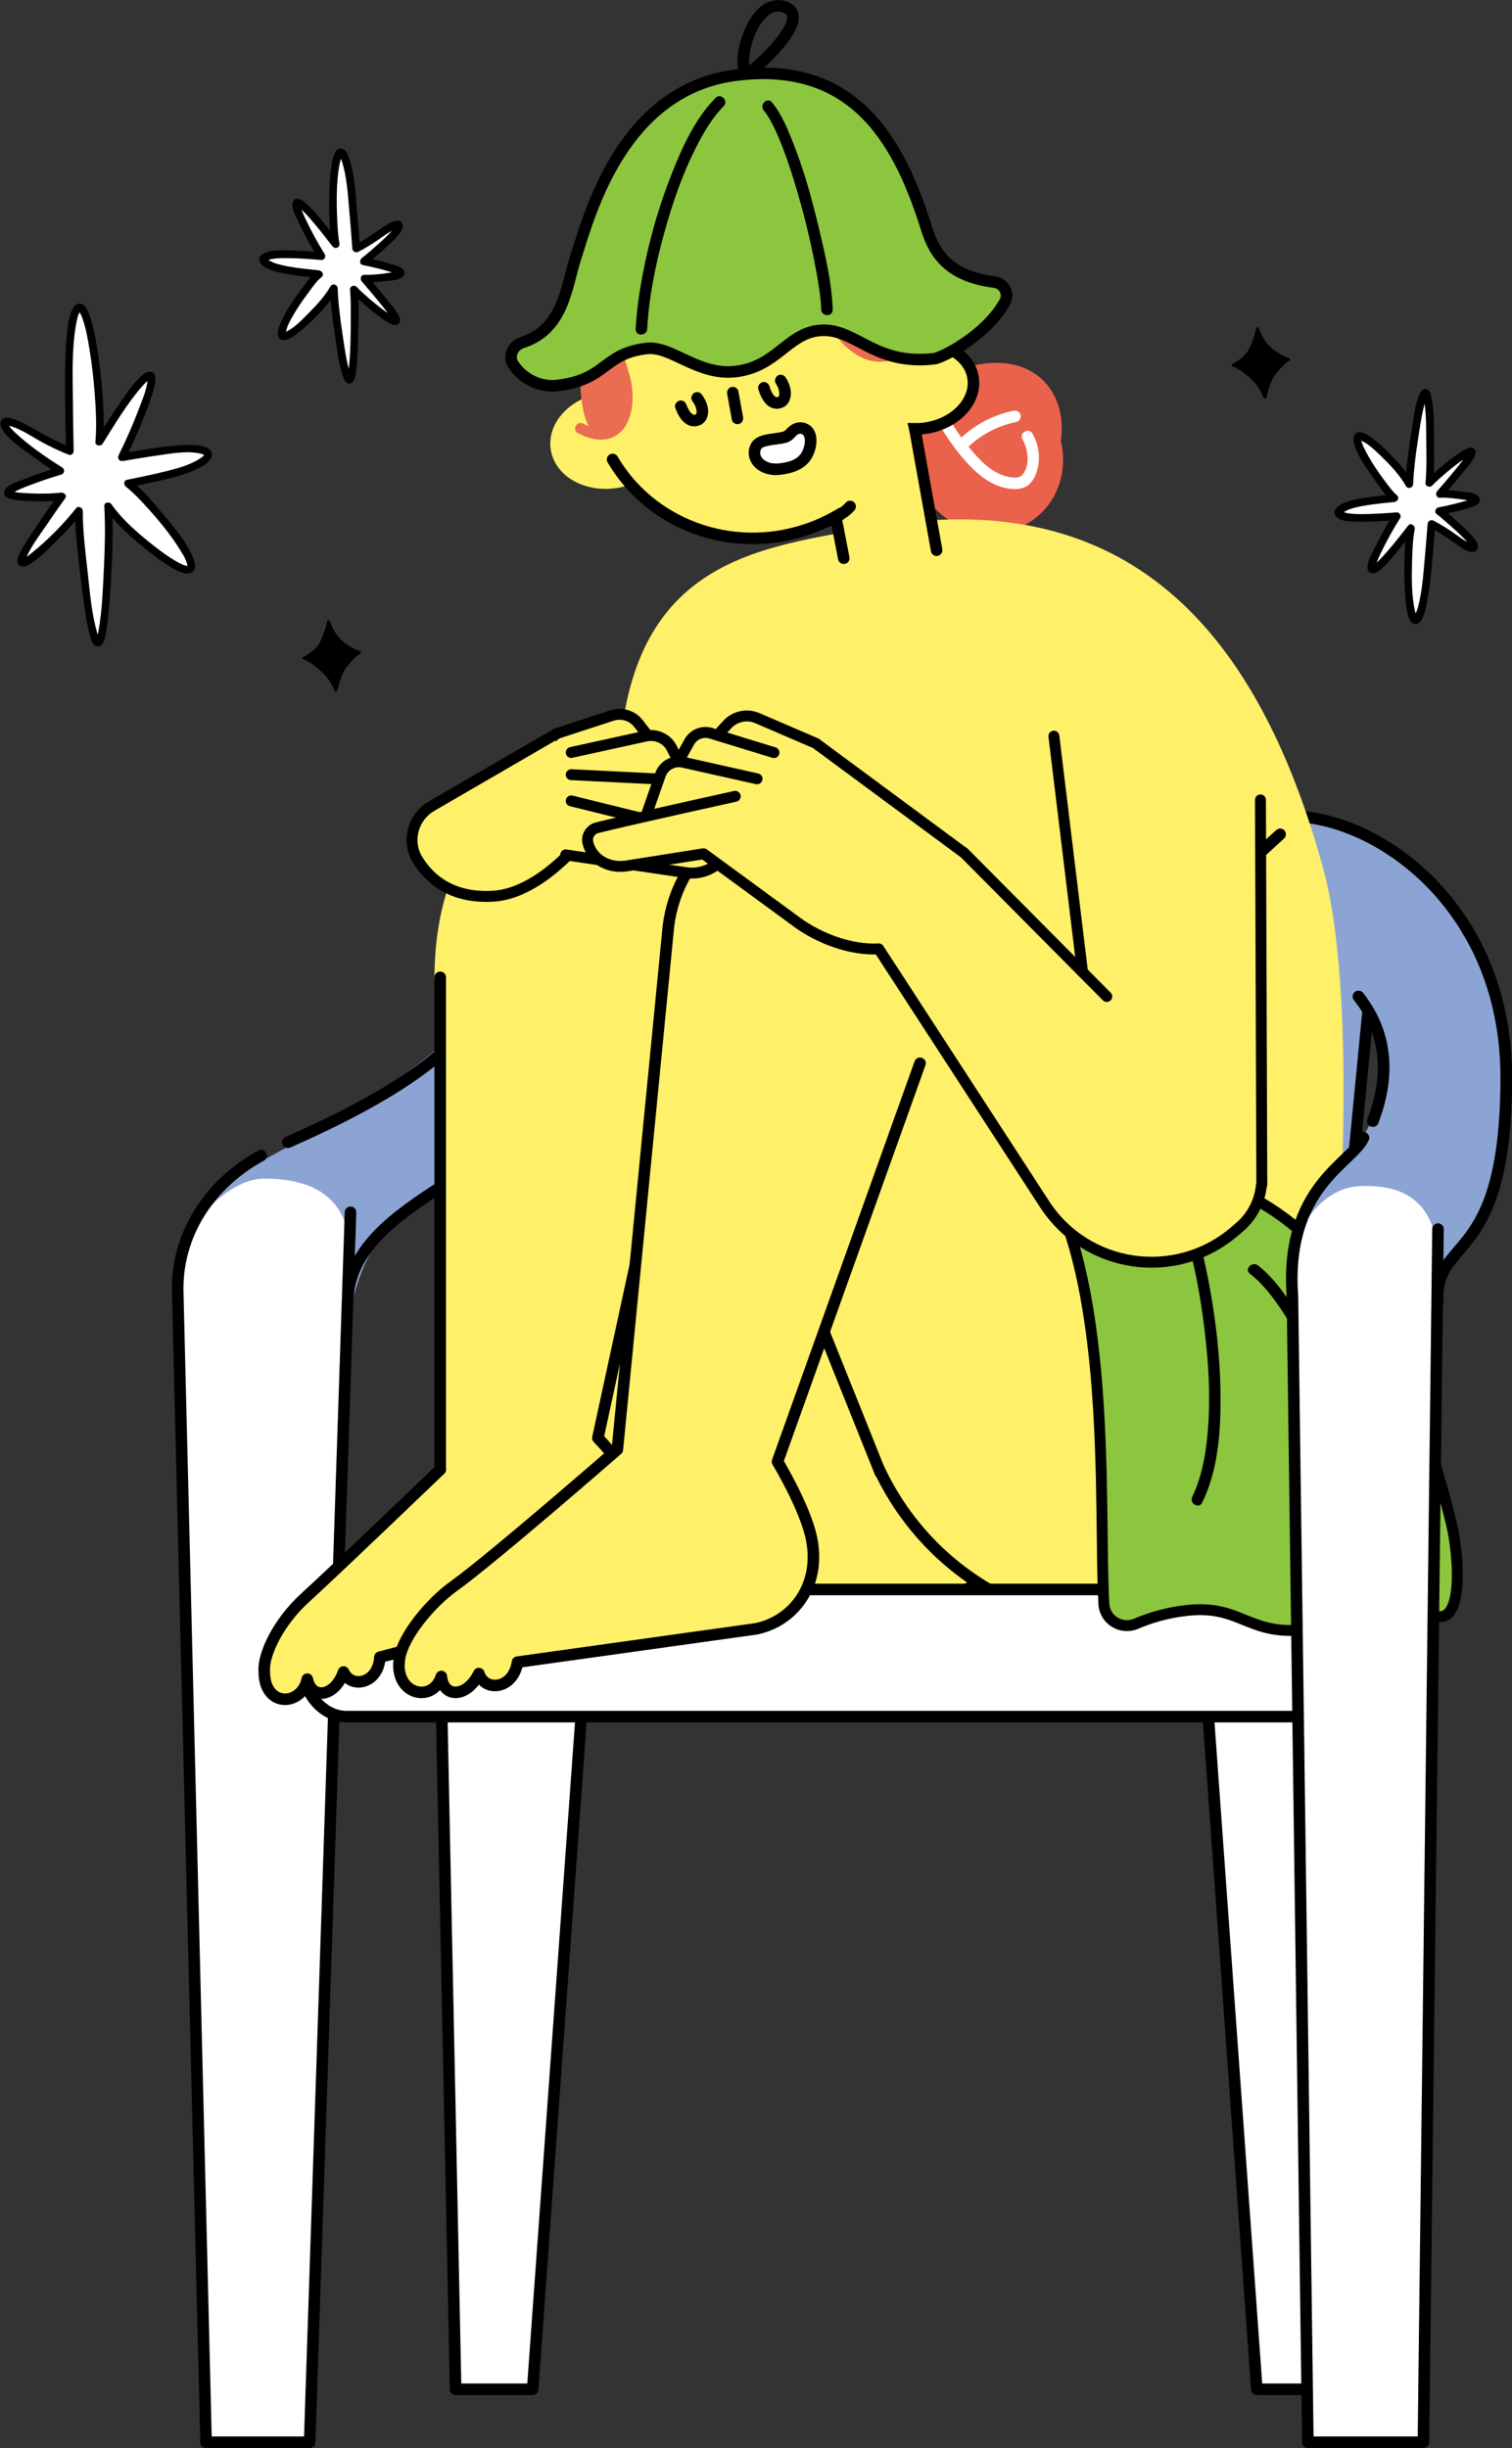
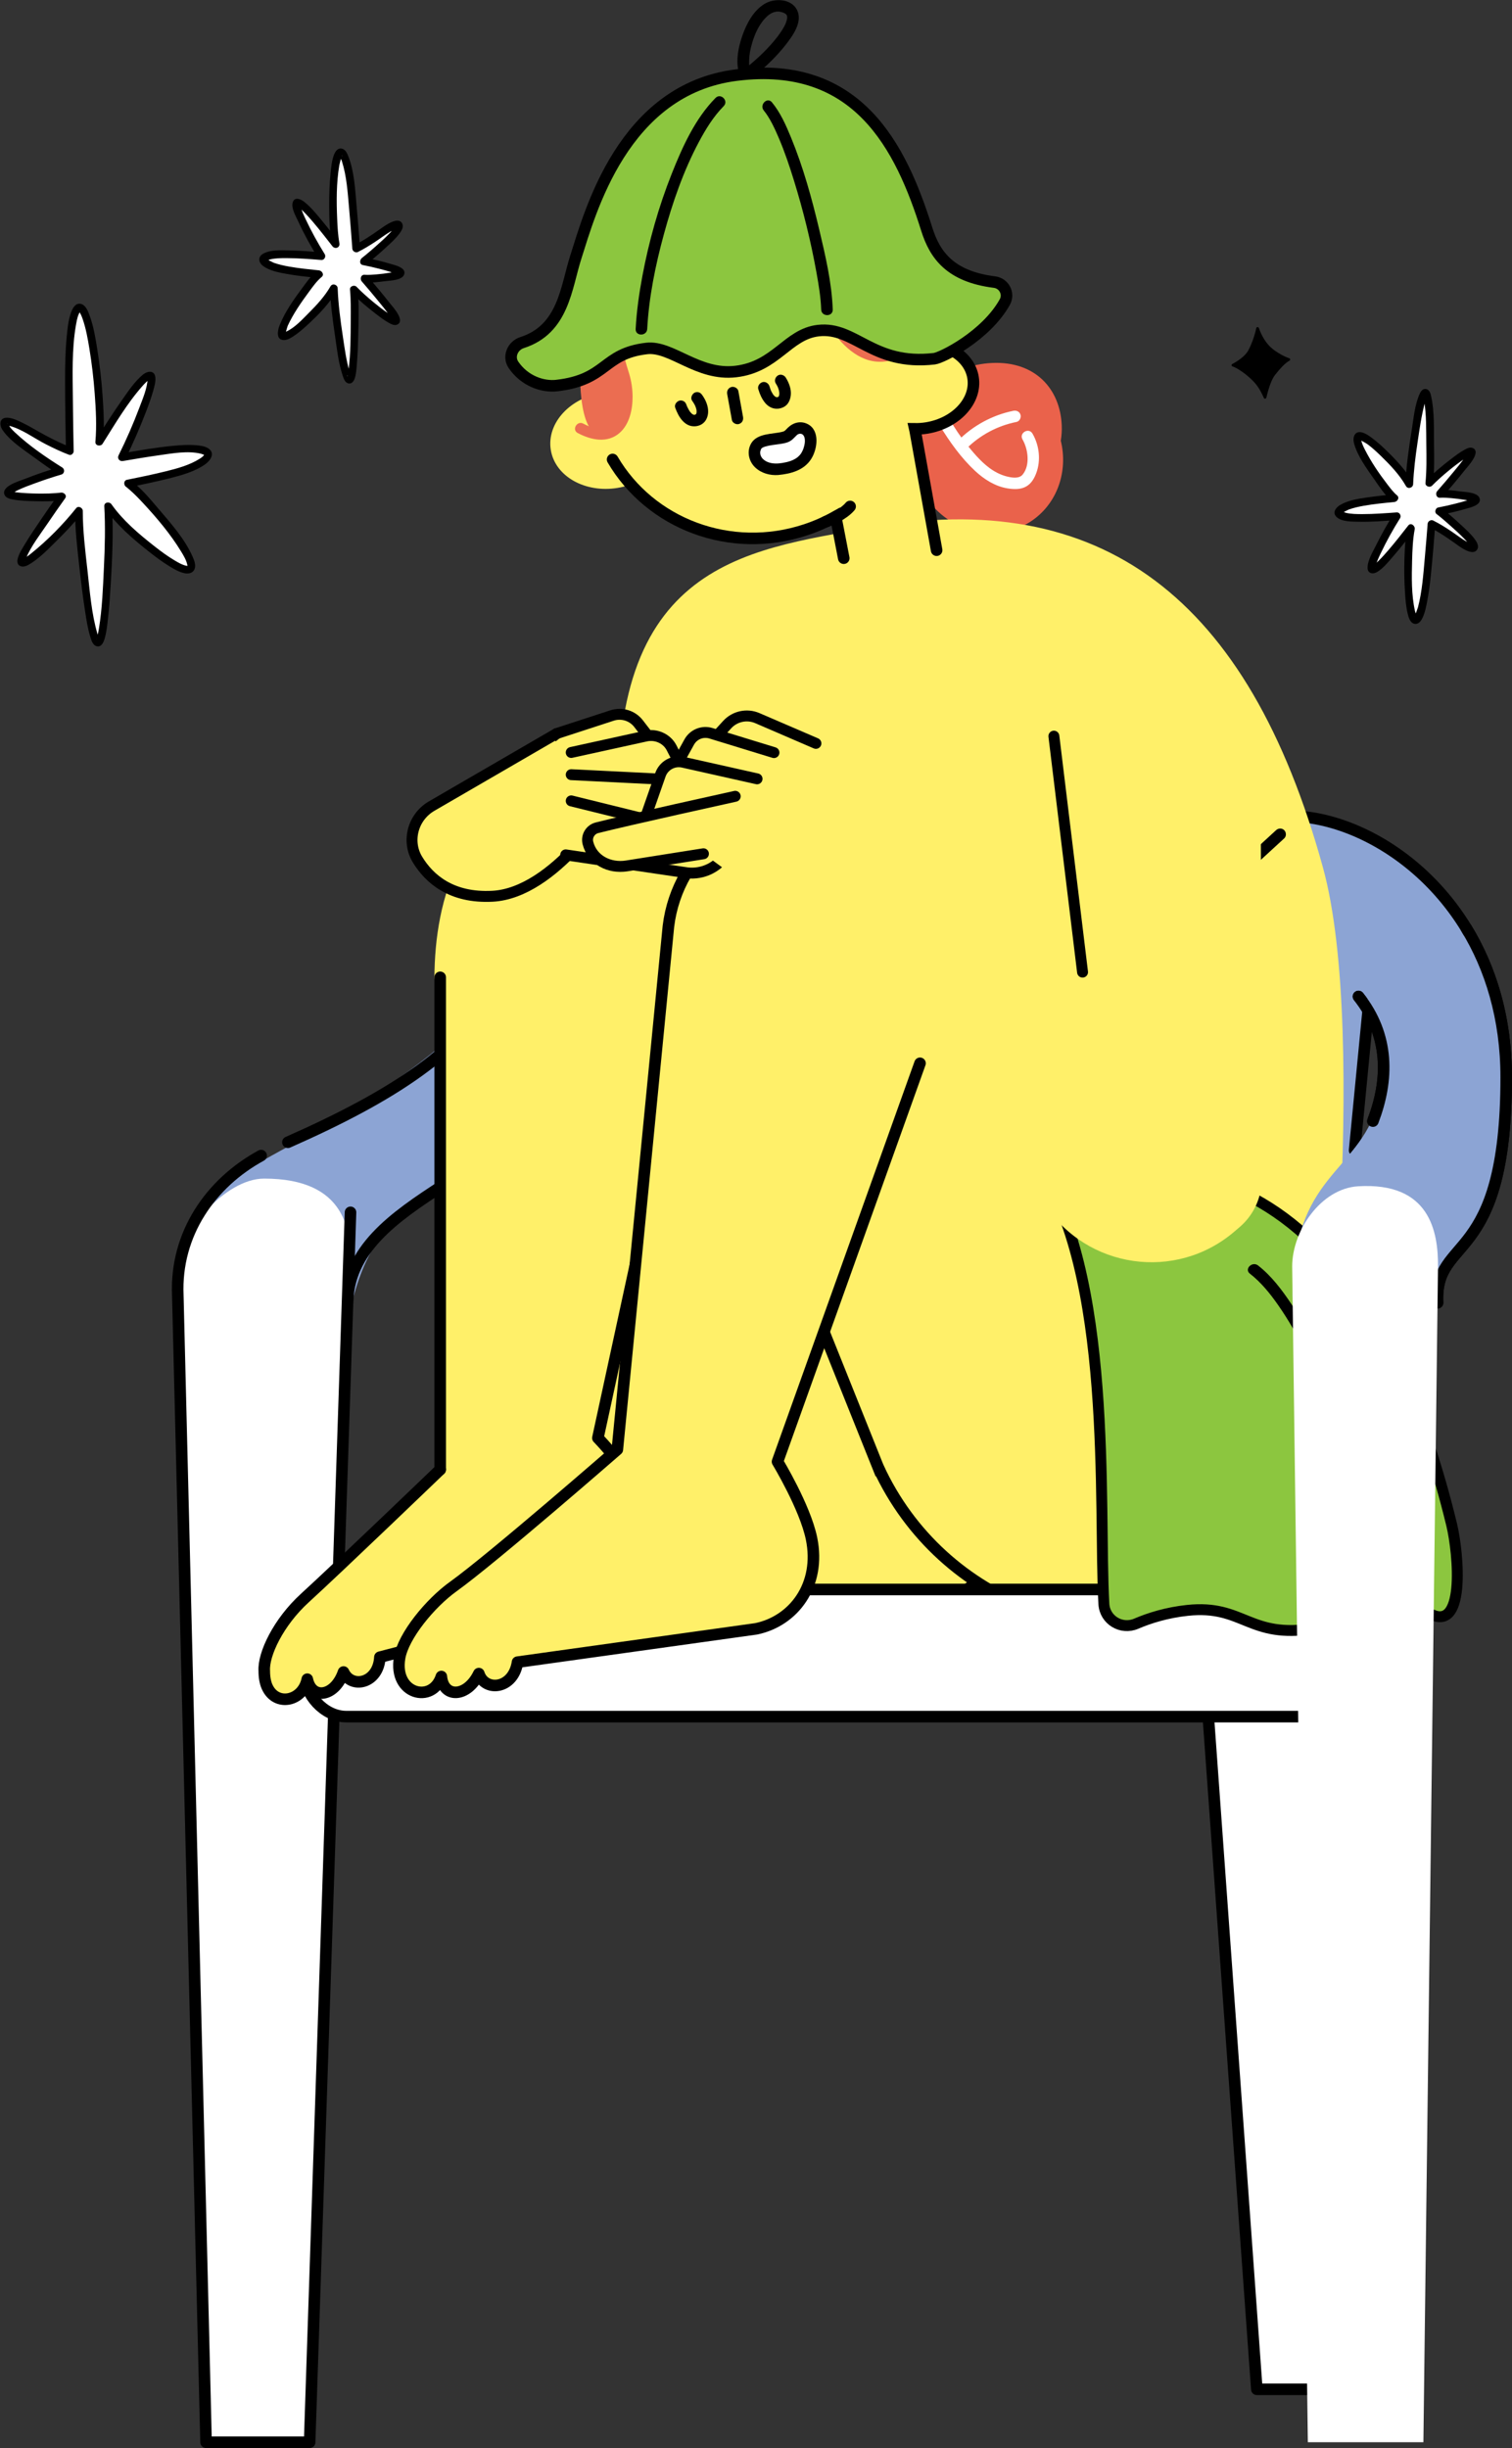
<svg xmlns="http://www.w3.org/2000/svg" id="_レイヤー_2" data-name="レイヤー 2" viewBox="0 0 196.261 317.711">
  <rect x="0" y="0" width="196.261" height="317.711" fill="#333333" stroke="none" />
  <defs>
    <style>
      .cls-1, .cls-2, .cls-3, .cls-4, .cls-5, .cls-6, .cls-7, .cls-8 {
        stroke-width: 1.5px;
      }

      .cls-1, .cls-2, .cls-9, .cls-10, .cls-11, .cls-7, .cls-12 {
        stroke-linejoin: round;
      }

      .cls-1, .cls-3 {
        stroke: #fff069;
      }

      .cls-1, .cls-9, .cls-5, .cls-10, .cls-11, .cls-7, .cls-12 {
        stroke-linecap: round;
      }

      .cls-1, .cls-5, .cls-10, .cls-11, .cls-7 {
        fill: none;
      }

      .cls-2, .cls-4, .cls-9, .cls-5, .cls-6, .cls-10, .cls-11, .cls-7, .cls-12, .cls-8 {
        stroke: #000;
      }

      .cls-2, .cls-13, .cls-6 {
        fill: #fff;
      }

      .cls-3, .cls-4, .cls-5, .cls-6, .cls-8 {
        stroke-miterlimit: 10;
      }

      .cls-3, .cls-12, .cls-14, .cls-8 {
        fill: #fff069;
      }

      .cls-4, .cls-9 {
        fill: #8cc63f;
      }

      .cls-9, .cls-10, .cls-12 {
        stroke-width: 1.417px;
      }

      .cls-15 {
        fill: #ea624b;
      }

      .cls-11 {
        stroke-width: 1.5px;
      }

      .cls-16 {
        fill: #eb6d51;
      }

      .cls-17 {
        fill: #8ca4d4;
      }
    </style>
  </defs>
  <g id="_レイヤー_22" data-name="レイヤー 22">
    <g>
-       <polygon class="cls-2" points="59.14 310.089 57.14 213.089 76.14 213.089 69.14 310.089 59.14 310.089" />
      <polygon class="cls-2" points="173.14 310.089 175.14 213.089 156.14 213.089 163.14 310.089 173.14 310.089" />
      <polygon class="cls-17" points="162.956 212.676 167.728 126.751 161.8 120.302 177.763 116.315 172.087 213.211 162.956 212.676" />
      <path d="M177.011,129.328c-.562,5.805-1.124,11.609-1.686,17.414-.08.827-.16,1.655-.24,2.482-.093.96,1.407.953,1.5,0,.562-5.805,1.124-11.609,1.686-17.414.08-.827.16-1.655.24-2.482.093-.96-1.407-.953-1.5,0h0Z" />
      <path class="cls-17" d="M169.761,106.077l-.034.313c-.674-.215-1.314-.369-1.892-.449-19.802-2.766-59.11-3.341-78.432-0-1.843.319-3.783.77-5.791,1.53l.228-.727s-1.125.497-3.127,2.043c-3.73,1.982-7.645,5.26-11.594,10.939v1.465c-1.315,1.764-2.695,3.729-4.132,5.925-4.786,7.317-12.142,12.436-22.079,18.56-10.718,6.605-20.488,8.166-19.683,25.843l21.765,1.09c2.604-16.539,11.079-16.589,15.564-20.22,2.71-2.194,6.717-4.025,10.587-9.079.174-.227.656-.586,1.051-.862l3.949,71.393,8-.75s-1.256-61.611-1.256-84.207c0-1.36,3.889-5.518,5.762-7.442h.989v89.052h8.5v-89.052h6.282v89.052h8.5v-89.052h6.5v89.052h8.5v-89.052h7.09v89.052h8.5v-89.052h6.883v89.052h8.5l2.873-89.052h6.339l-.374,3.464c14.508,3.584,12.3,14.578,11.151,18.404-2.725,9.075-11.118,9.128-11.118,24.957l18.856-.701c.518-6.691,8.795-5.102,8.795-30.497,0-9.301-7.338-28.16-25.65-30.99Z" />
      <g>
        <path class="cls-7" d="M71.453,142.597l4.687,70.492" />
        <path class="cls-7" d="M176.335,129.328c4.052,5.095,3.914,10.841,1.874,16.174" />
        <path class="cls-7" d="M76.14,213.089l8-0-1.338-83.15c-.306-4.045,6.833-8.499,6.833-8.499v89.052h8.5v-89.052h6.282v89.052h8.5v-89.052h6.5v89.052h8.5v-89.052h7.09v89.052h8.5v-89.052h6.883v89.052h8.5l2.873-89.052s6.314,3.51,6.128,7l-4.715,80.495" />
        <path class="cls-7" d="M45.097,169.377c0-14.387,23.766-16.616,29.125-31.962" />
        <path class="cls-7" d="M186.598,169.07c-.435-8.871,8.913-4.566,8.913-29.243,0-20.627-14.496-32.277-25.75-33.75-19.76-2.587-66.687-2.011-80.358-.137-10.742,1.473-16.831,8.235-24.684,22-4.813,8.437-13.562,14.216-27.347,20.305" />
      </g>
      <path class="cls-13" d="M34.279,152.961c10.732,0,11.378,6.907,11.213,11.628l-5.301,152.372h-13.444l-3.686-152.198c0-4.622,6.119-11.802,11.218-11.802Z" />
      <path class="cls-7" d="M45.497,157.339l-5.306,159.622h-13.444l-3.668-148.857c-.343-7.98,4.29-14.58,10.813-18.13" />
      <g>
        <path class="cls-15" d="M137.694,57.202c.105-.655.151-1.333.12-2.032-.209-4.667-3.406-8.314-9.035-8.063-5.314.238-9.523,3.805-9.802,8.13-1.047,2.895-.734,6.317,1.15,9.194,3.087,4.714,9.199,6.172,13.653,3.256,3.458-2.264,4.888-6.499,3.914-10.486Z" />
        <path class="cls-13" d="M132.725,57.031c.726,1.254,1.019,3.347.016,4.562-.484.587-1.473.396-2.115.228-.818-.214-1.575-.621-2.249-1.128-1.132-.851-2.064-1.982-2.951-3.076-.765-.943-1.5-2.074-2.157-3.156-.5-.824-1.798-.071-1.295.757,1.283,2.112,2.782,4.213,4.6,5.904,1.168,1.086,2.589,1.995,4.186,2.257.815.134,1.73.177,2.468-.256.641-.376,1.021-1.028,1.275-1.705.627-1.676.406-3.61-.483-5.145-.484-.835-1.78-.081-1.295.757h0Z" />
        <path class="cls-13" d="M131.543,53.314c-2.716.545-5.241,1.926-7.194,3.885-.682.684.378,1.745,1.061,1.061,1.784-1.79,4.055-3.002,6.533-3.5.397-.08.626-.552.524-.923-.114-.414-.524-.604-.923-.524h0Z" />
      </g>
      <path class="cls-3" d="M170.841,188.125s6.207-53.408.147-75.376c-9.639-34.94-28.506-48.74-57.869-43.531-16.82,2.984-34.18,4.697-31.924,39.317.508,7.789,10.048,35.496,10.048,35.496l-1.607,39.032c19.556,8.237,81.206,5.062,81.206,5.062Z" />
      <ellipse class="cls-3" cx="79.145" cy="57.154" rx="7" ry="5.5" transform="translate(-8.055 13.26) rotate(-9.115)" />
      <path class="cls-14" d="M120.265,55.549c3.817-.612,6.521-3.54,6.04-6.539-.463-2.887-3.709-4.78-7.355-4.373-.16-.775-.361-1.549-.617-2.317-3.615-10.875-15.623-16.673-26.82-12.95-11.197,3.722-17.343,15.556-13.728,26.43s15.623,16.673,26.82,12.95c1.369-.455,2.66-1.033,3.87-1.714l.781,4.426c.58,3.289,3.717,5.485,7.006,4.905s5.485-3.717,4.905-7.006l-2.372-13.448c-.015-.087-.04-.171-.059-.256.5.007,1.011-.025,1.529-.108Z" />
      <g>
        <path class="cls-5" d="M79.517,59.631c4.873,8.344,15.291,12.376,25.089,9.119,1.369-.455,2.66-1.035,3.869-1.716l1.047,5.411" />
        <path class="cls-5" d="M121.575,71.407l-2.78-15.493c-.015-.087-.04-.171-.059-.256.5.007,1.011-.025,1.529-.108,3.817-.612,6.522-3.54,6.04-6.539-.463-2.888-3.714-4.783-7.363-4.372-.16-.775-.354-1.549-.61-2.318-3.615-10.875-15.623-16.673-26.82-12.95" />
      </g>
      <g>
        <path class="cls-16" d="M118.523,44.688c2.515-2.383-2.057-9.313-4.621-11.489-2.826-2.399-5.807-4.924-8.078-4.577-4.956.759,4.355,23.972,12.699,16.066Z" />
        <path class="cls-16" d="M80.542,35.199s-4.022,5.016-4.883,9.276c-.697,3.451-.585,12.243,2.381,11.849,3.287-.436,3.582-2.361,3.472-5.335-.081-2.181-2.02-7.052-.671-10.889,1.468-4.177-.299-4.901-.299-4.901Z" />
        <path class="cls-16" d="M107.648,32.142c.946-5.957-12.159-5.767-18.075-3.749-4.077,1.391-10.525,6.564-9.717,9.406.736,2.589,4.524,2.594,10.728,1.996,5.585-.538,16.322-2.986,17.064-7.653Z" />
      </g>
      <path class="cls-16" d="M119.063,42.898c-1.118,1.158-2.449,2.265-4.074,2.577-1.131.217-2.248-.1-3.204-.71-2.222-1.418-3.636-4.073-4.596-6.448-.521-1.288-.946-2.622-1.221-3.984-.18-.893-1.546-.515-1.367.377.568,2.822,1.711,5.664,3.328,8.048,1.572,2.318,3.97,4.537,6.986,4.154,2.045-.259,3.756-1.568,5.149-3.011.634-.657-.367-1.66-1.002-1.002h0Z" />
      <path class="cls-16" d="M85.113,38.223c-1.518-.658-3.218-.716-4.346.672-1.036,1.276-1.294,3.071-1.334,4.664-.044,1.741.239,3.43.789,5.076.554,1.657.727,3.653.055,5.306-.28.688-.755,1.334-1.473,1.598-1.031.379-2.186-.081-3.097-.561-.806-.425-1.524.798-.715,1.224,1.71.901,3.823,1.377,5.42-.007,1.311-1.136,1.707-3.073,1.699-4.73-.005-.989-.153-1.994-.438-2.942-.238-.791-.507-1.545-.647-2.363-.275-1.614-.302-3.388.157-4.97.187-.646.481-1.353,1.048-1.755.644-.457,1.486-.283,2.167.011.828.359,1.551-.862.715-1.224h0Z" />
      <path class="cls-11" d="M107.168,67.716c.526-.174,2.315-.953,3.18-1.987" />
      <path d="M94.394,51.156c.202,1.116.404,2.231.606,3.347.07.387.561.641.923.524.415-.134.599-.508.524-.923-.202-1.116-.404-2.231-.606-3.347-.07-.387-.561-.641-.923-.524-.415.134-.599.508-.524.923h0Z" />
      <path d="M98.434,50.525c.191.64.456,1.249.884,1.767.275.333.676.615,1.102.709.447.098.883.036,1.291-.166.594-.294.868-.92.935-1.546.085-.794-.24-1.627-.655-2.287-.208-.332-.678-.493-1.026-.269-.333.214-.492.671-.269,1.026.085.135.164.273.234.416.015.03.028.061.043.091.064.131-.022-.042-.017-.043.005-.002.085.23.09.245.039.119.071.241.094.364.005.024.006.058.014.083-.057-.173-.016-.133-.009-.058.006.065.01.13.011.195.001.056-.001.111-.005.167-.014.186.03-.142.005-.025-.012.055-.022.109-.038.162-.006.021-.014.041-.02.061-.035.115.086-.175.028-.063-.019.036-.036.072-.058.106-.01.017-.022.033-.033.049-.065.101.118-.13.054-.072-.031.029-.06.062-.092.091-.045.043-.087.027.084-.065-.025.013-.048.032-.073.046-.024.014-.05.024-.074.038-.072.042.231-.083.079-.034-.053.017-.105.032-.159.044-.147.034.117-.012.098-.011-.028.002-.056.005-.085.006-.025.001-.051 0-.076-.001-.016-.001-.032-.003-.048-.003-.121-.007.199.036.121.016-.056-.014-.112-.024-.168-.043-.013-.005-.026-.01-.04-.014-.1-.033.182.086.109.046-.033-.018-.067-.033-.1-.052-.031-.018-.06-.037-.09-.057-.126-.081.134.114.052.043-.069-.06-.135-.12-.196-.188-.047-.052-.147-.2.002.012-.031-.044-.064-.087-.094-.132-.067-.1-.127-.204-.182-.311-.03-.059-.059-.119-.087-.18-.009-.02-.065-.15-.013-.027.051.119-.001-.005-.012-.032-.064-.165-.12-.333-.17-.502-.112-.376-.531-.65-.923-.524-.38.123-.644.52-.524.923h0Z" />
      <path d="M87.647,52.922c.23.619.514,1.223.969,1.711.302.323.715.595,1.158.667.445.072.881.008,1.275-.219.572-.33.844-.955.868-1.594.03-.795-.322-1.597-.779-2.229-.118-.163-.248-.29-.448-.345-.18-.049-.419-.027-.578.076-.314.203-.515.686-.269,1.026.093.129.181.261.26.4.033.058.065.117.095.176.015.029.029.058.043.087.014.029.027.058.04.087l-.039-.093c-.001.049.054.142.071.191.021.062.039.124.056.187.014.054.026.108.037.162.005.024.007.055.014.079-.062-.208-.014-.114-.008-.045.01.11.007.217.001.327-.003.06-.037.114.014-.098-.005.021-.007.044-.012.065-.011.052-.024.104-.041.155-.01.029-.052.131.005-.003.052-.124.022-.049.006-.021-.023.038-.044.076-.068.114-.058.092.137-.155.026-.04-.013.014-.027.027-.041.04-.103.095.036-.046.063-.046-.031-0-.129.075-.162.092-.116.061.187-.07.094-.04-.03.01-.059.021-.089.029-.027.008-.055.013-.083.02-.146.036.164-.014.096-.011-.059.002-.117.005-.176.003-.142-.005.215.041.089.013-.031-.007-.062-.012-.092-.02-.028-.007-.055-.017-.083-.025-.141-.044.187.093.054.024-.066-.034-.128-.071-.19-.111-.129-.083.126.11.046.037-.035-.032-.072-.061-.106-.094-.076-.072-.14-.153-.21-.231.171.192.032.039-.007-.017-.035-.052-.069-.105-.102-.158-.076-.126-.145-.256-.208-.389-.013-.028-.026-.055-.039-.083-.01-.021-.019-.043-.029-.064-.025-.059-.025-.058-0.0.001l.019.045c-.01-.023-.019-.046-.028-.069-.022-.056-.043-.112-.064-.168-.069-.187-.167-.345-.345-.448-.161-.094-.398-.134-.578-.076-.359.116-.67.529-.524.923h0Z" />
      <g>
        <path class="cls-13" d="M101.009,60.899c2.583-.226,3.705-1.193,4.118-2.886.275-1.126-.006-2.3-1.08-2.452-.966-.136-1.322.685-1.828,1.013-.805.522-3.52.257-4.064,1.305-.842,1.622.766,3.201,2.854,3.019Z" />
        <path d="M101.009,61.648c1.64-.152,3.347-.606,4.283-2.079.812-1.277,1.171-3.702-.454-4.531-.893-.456-1.847-.212-2.549.453-.116.11-.225.227-.339.339-.03.03-.157.134-.056.061-.058.042-.119.073-.181.106.114-.062.054-.02-.027.003-.07.02-.139.04-.209.057-.159.039-.321.067-.483.093-1.395.223-3.158.241-3.689,1.829-.318.95-.004,1.993.709,2.677.79.758,1.92,1.072,2.995.993.404-.029.75-.324.75-.75,0-.383-.344-.779-.75-.75-.629.046-1.314-.07-1.774-.412-.242-.18-.382-.334-.499-.618.04.098-.015-.059-.021-.082-.015-.065-.035-.128-.044-.194.017.138.005-.125.005-.122.002-.143-.014.001.014-.132.032-.153.069-.254.139-.378.02-.035.051-.121-.016.016.013-.027.168-.148.023-.038.084-.064.18-.113.274-.159-.147.071.06-.022.077-.028.069-.024.139-.046.209-.065.564-.16,1.151-.217,1.73-.299.498-.071,1.032-.145,1.469-.413.256-.157.46-.382.671-.592.206-.204.271-.297.514-.336.406-.065.633.279.681.676.04.323-.001.615-.079.919-.079.304-.128.445-.232.649-.166.327-.251.438-.451.637-.033.033-.067.066-.102.097-.035.032-.071.063-.107.093.058-.042.052-.037-.02.015-.122.088-.251.167-.383.238-.573.308-1.356.464-2.082.531-.403.037-.75.318-.75.75,0,.377.344.787.75.75Z" />
      </g>
      <g>
        <path class="cls-4" d="M72.3,50.036c6.574-.768,5.891-4.139,11.636-4.81,3.237-.378,6.632,3.567,11.562,2.991,5.23-.611,6.716-4.844,10.706-5.31,4.815-.562,7.042,4.587,15.076,3.649.986-.115,6.723-2.982,9.149-7.36.601-1.085-.106-2.429-1.337-2.584-5.77-.727-7.746-3.515-8.809-6.902-3.355-10.69-8.953-21.91-24.654-19.968-14.782,1.828-19.049,17.888-20.887,23.624-1.272,3.971-1.587,9.364-6.973,11.096-1.228.395-1.843,1.825-1.116,2.891,1.424,2.088,3.763,2.904,5.646,2.684Z" />
        <path d="M92.877,12.71c-2.661,2.703-4.311,6.38-5.692,9.857-1.694,4.267-2.951,8.728-3.799,13.238-.428,2.275-.753,4.578-.876,6.891-.051.964,1.448.962,1.5,0,.221-4.158,1.071-8.289,2.164-12.299,1.121-4.108,2.531-8.198,4.537-11.965.888-1.667,1.896-3.309,3.227-4.661.678-.688-.382-1.749-1.06-1.06h0Z" />
        <path d="M99.141,14.342c.789.96,1.436,2.366,1.956,3.585.759,1.781,1.379,3.623,1.951,5.471,1.221,3.948,2.217,7.982,2.946,12.05.28,1.56.543,3.14.597,4.727.033.962,1.532.967,1.5,0-.118-3.465-.946-6.965-1.74-10.325-.962-4.069-2.087-8.149-3.681-12.02-.655-1.59-1.367-3.209-2.467-4.548-.613-.746-1.668.32-1.06,1.06h0Z" />
        <path d="M97.4,9.246c.066.156-.052-.183-.067-.243-.017-.065-.077-.4-.062-.287-.042-.315-.045-.637-.032-.953.028-.705.153-1.355.354-2.064.375-1.323.991-2.69,2.002-3.599.195-.175.389-.314.684-.454.117-.055.483-.147.613-.145.075.001.149-0.0.223.005.237.015-.134-.032.104.014.162.031.324.072.478.131.016.006.16.074.261.139.03.019.128.125.129.127.025.027.097.204.029.029.021.054.039.111.051.168.008.038.018.141.002-.021.006.062.008.125.007.187-.001.065-.005.131-.013.195.022-.175-.016.053-.022.073-.048.171-.095.341-.163.506-.211.512-.684,1.222-1.086,1.741-1.14,1.47-2.526,2.78-3.968,3.949-.315.255-.265.795,0,1.06.311.311.745.256,1.06,0,1.469-1.19,2.858-2.525,4.021-4.018.902-1.158,2.222-2.965,1.447-4.5-.741-1.466-2.9-1.554-4.163-.811-1.493.878-2.386,2.594-2.937,4.174-.576,1.652-.956,3.687-.247,5.353.159.373.708.455,1.026.269.386-.226.428-.652.269-1.026h0Z" />
      </g>
      <path class="cls-8" d="M77.16,191.14l-16.207-61.812,29.888-10.627,40.128,70.266c3.132,6.812-.1,14.988-7.219,18.26l-0.0 0c-17.87,8.215-38.729,1.013-46.59-16.088Z" />
      <path class="cls-8" d="M113.99,190.432l-22.748-56.747,35.299-18.149,43.24,65.061c3.273,7.119-1.442,24.042-8.56,27.315l-0.0 0c-17.87,8.215-39.015.389-47.23-17.481Z" />
      <rect class="cls-6" x="39.573" y="206.286" width="138.188" height="16.5" rx="5.372" ry="5.372" />
      <g>
        <path class="cls-9" d="M134.439,150.701c10.155,14.295,8.13,44.92,8.846,57.465.119,2.087,2.272,3.386,4.194,2.564,1.729-.74,3.979-1.447,6.654-1.731,7.33-.778,7.947,3.729,16.443,2.347,6.262-1.018,11.314-4.278,14.679-2.123,5.087,3.257,4.065-7.668,3.173-11.344-13.768-56.758-46.59-44.698-46.59-44.698l-7.399-2.48Z" />
-         <path d="M153.878,160.273c1.212,3.849,1.92,7.892,2.422,11.889.627,4.996.92,10.12.315,15.134-.287,2.375-.806,4.801-1.859,6.962-.421.864.872,1.625,1.295.757,2.086-4.281,2.421-9.314,2.376-14.003-.048-5.048-.647-10.108-1.615-15.059-.4-2.046-.861-4.089-1.487-6.079-.289-.917-1.737-.526-1.446.399h0Z" />
        <path d="M162.232,165.293c1.452,1.128,2.629,2.587,3.675,4.087,1.329,1.904,2.479,3.931,3.533,5.998,2.212,4.341,4.043,8.914,5.381,13.601.555,1.945,1.065,3.944,1.23,5.966.078.955,1.578.963,1.5,0-.345-4.229-1.792-8.418-3.295-12.354-1.771-4.636-3.879-9.233-6.643-13.367-1.215-1.817-2.58-3.64-4.319-4.991-.753-.585-1.822.469-1.06,1.06h0Z" />
      </g>
      <g>
        <g>
          <path class="cls-17" d="M190.611,121.016c3.311,5.73,4.8,11.86,4.8,16.05,0,25.395-8.277,23.806-8.795,30.497l-18.856.7c0-15.829,8.393-15.882,11.118-24.957.79-2.63,2.08-8.648-1.905-13.318" />
          <g>
            <path class="cls-7" d="M176.335,129.328c4.052,5.095,3.914,10.841,1.874,16.174" />
            <path class="cls-7" d="M186.598,169.07c-.435-8.871,8.913-4.566,8.913-29.243,0-7.735-2.039-14.208-5.18-19.355" />
          </g>
        </g>
        <path class="cls-13" d="M169.761,316.961l-2.033-152.593c0-4.665,3.755-10.108,8.533-10.407,9.309-.581,10.452,5.846,10.394,10.552l-1.894,152.448h-15Z" />
-         <path class="cls-7" d="M186.656,159.514l-1.894,157.447h-15l-2-148.697c-1.04-14.246,7.775-17.326,9.222-20.6" />
      </g>
      <path class="cls-14" d="M74.218,103.806c-13.851,0-17.045,13.461-17.077,23.032v63.885s-13.088,12.585-17.567,16.671c-3.45,3.148-5.411,7.311-5.27,9.452-.001.824.124,1.511.358,2.047.001.002.005.016.005.016l.003-.001c1.164,2.636,4.639,1.895,5.217-.979.581,2.754,3.596,2.287,4.705-.931,1.019,2.231,4.525,1.515,4.72-1.925l28.827-7.55c4.564-1.519,7.473-6.418,5.584-12.1-1.273-3.83-6.115-8.799-6.115-8.799l13.767-63.499c1.188-10.268-6.375-19.321-17.155-19.321Z" />
      <g>
        <path class="cls-1" d="M91.373,123.127c1.188-10.268-6.375-19.321-17.155-19.321-13.851,0-17.045,13.461-17.077,23.032" />
        <path class="cls-7" d="M57.14,126.838v63.885" />
        <path class="cls-7" d="M57.14,190.723s-13.088,12.585-17.567,16.671c-3.45,3.148-5.411,7.311-5.27,9.452-.001.824.124,1.511.358,2.047.001.002.005.016.005.016l.003-.001c1.164,2.636,4.639,1.895,5.217-.979.581,2.754,3.596,2.287,4.705-.931,1.019,2.231,4.525,1.515,4.72-1.925l28.827-7.55c4.564-1.519,7.473-6.418,5.584-12.1-1.273-3.83-6.115-8.799-6.115-8.799l13.767-63.499" />
      </g>
      <path class="cls-14" d="M106.67,104.622c-9.824-1.022-18.718,5.793-19.908,15.597l-6.63,67.906s-16.21,14.133-21.294,17.779c-2.993,2.147-6.478,6.386-6.968,9.242-.819,4.775,4.253,6.004,5.419,2.436.259,2.853,3.363,2.741,4.867-.38.77,2.395,4.456,2.071,5.018-1.46.001-.008-0-.016.001-.024l30.975-4.325c4.862-1.005,8.435-5.675,7.186-11.726-.842-4.079-4.413-9.973-4.413-9.973h0l20.995-63.198c2.459-10.379-5.215-20.831-15.246-21.875Z" />
      <path class="cls-7" d="M121.916,126.498c2.459-10.379-5.215-20.831-15.246-21.875-9.824-1.022-18.718,5.793-19.908,15.597l-6.63,67.906s-16.21,14.133-21.294,17.779c-2.993,2.147-6.478,6.386-6.968,9.242-.819,4.775,4.253,6.004,5.419,2.436.259,2.853,3.363,2.741,4.867-.38.77,2.395,4.456,2.071,5.018-1.46.001-.008-0-.016.001-.024l30.975-4.325c4.862-1.005,8.435-5.675,7.186-11.726-.842-4.079-4.413-9.973-4.413-9.973h0l18.496-51.698" />
      <path class="cls-12" d="M56.028,104.618l16.212-9.409,6.961,8.946s-7.172,11.745-15.289,12.164c-5.301.273-8.172-2.23-9.713-4.752-1.464-2.397-.601-5.539,1.829-6.949Z" />
      <g>
        <path class="cls-14" d="M75.605,109.827c-4.189,2.986-7.051-4.863-5.908-9.785.719-3.097,3.729-5.306,6.51-5.702,2.781-.396,5.714,1.365,6.96,4.236.673,1.551.812,3.581-.171,4.898" />
        <path class="cls-12" d="M85.959,97.907l-3.069-3.987c-.811-1.053-2.2-1.477-3.46-1.055l-7.189,2.344" />
        <path class="cls-12" d="M90.435,103.407l-3.265-6.361c-.601-1.17-1.981-1.805-3.309-1.523l-9.715,2.134" />
        <path class="cls-12" d="M89.693,111.029l-.606-6.762c-.129-1.439-1.96-3.115-3.404-3.153l-11.537-.574" />
        <path class="cls-12" d="M73.43,110.948l15.791,2.333c2.026.227,4-.739,5.065-2.477l1.003-1.638-21.143-5.225" />
      </g>
      <g>
        <path d="M165.636,107.744c-1.687,1.55-3.375,3.1-5.062,4.649-.298.274-.278.783,0,1.06.297.297.761.275,1.06,0,1.687-1.55,3.375-3.1,5.062-4.649.298-.274.278-.783,0-1.06-.297-.297-.761-.275-1.06,0h0Z" />
        <path class="cls-14" d="M163.788,153.737l-.152-52.254-26.509-9.272-1.07-2.763,4.461,36.717-15.28-15.387.005-.009-.052-.039-.131-.132-.019.021-19.133-14.141-18.734,11.281,16.312,11.949c2.853,2.09,6.978,3.644,10.573,3.438l21.533,33.139c5.448,8.384,17.03,10.057,24.627,3.558l.685-.586c1.71-1.463,2.657-3.464,2.841-5.527l.043.005Z" />
        <g>
-           <path class="cls-10" d="M143.659,129.328l-18.421-18.55.005-.009-.053-.039-.13-.131-.019.021-19.133-14.141-18.734,11.281,16.312,11.949c2.853,2.09,6.978,3.644,10.573,3.438l21.533,33.139c5.448,8.384,17.03,10.057,24.627,3.558l.685-.586c1.71-1.463,2.657-3.464,2.841-5.527l.043.005-.176-49.922" />
          <line class="cls-10" x1="136.797" y1="95.54" x2="140.517" y2="126.165" />
        </g>
        <path class="cls-14" d="M101.533,107.664c-2.111-.086-4.238-.28-6.193-.799s-3.739-1.391-4.747-2.587c-1.342-1.592-1.135-3.619.213-5.208,1.348-1.59,3.724-2.757,6.348-3.413,2.048-.512,4.473-.713,6.366.004,1.594.604,2.509,1.745,3.039,2.885.869,1.869.897,3.942-.328,5.727-1.225,1.784-3.804,3.224-6.807,3.499" />
        <g>
          <path class="cls-12" d="M90.628,98.16l3.76-4.116c.993-1.087,2.566-1.425,3.918-.842l7.601,3.276" />
          <path class="cls-12" d="M86.465,101.728l2.998-5.425c.551-.998,1.726-1.473,2.816-1.138l8.183,2.51" />
          <path class="cls-12" d="M83.729,106.253l1.992-5.695c.424-1.212,1.688-1.914,2.941-1.633l9.606,2.154" />
          <path class="cls-12" d="M91.308,110.805c-3.588.555-6.733,1.077-9.976,1.579-2.251.348-4.454-.77-5.017-2.977l-0-0c-.222-.87.303-1.754,1.173-1.976,3.785-.966,17.945-4.084,17.945-4.084" />
        </g>
      </g>
      <g>
        <path class="cls-13" d="M9.06,58.534s-.116-5.471-.116-9.456c0-11.091,2.077-12.714,3.498-1.496.769,6.07.442,9.758.442,9.758,0,0,1.598-2.531,2.563-3.967,3.866-5.753,6.234-7.572,1.917,2.674-.567,1.346-1.541,3.304-1.541,3.304,0,0,2.731-.472,4.871-.774,8.86-1.251,7.693,1.413.989,3.069-2.019.499-5.068,1.107-5.068,1.107,0,0,1.412.944,4.474,4.683,6.519,7.961,4.027,8.653-3.724,1.873-2.066-1.807-3.327-3.607-3.327-3.607,0,0,.173,2.996-.009,7.107-.555,12.491-1.602,15.463-3.258.502-.531-4.801-.528-7.008-.528-7.008,0,0-1.671,2.093-4.139,4.388-3.203,2.978-4.718,3.665-1.833-.779,1.853-2.855,3.754-5.491,3.754-5.491,0,0-1.288.217-3.931.118-4.028-.151-3.985-.657-.463-2.005,2.229-.853,4.197-1.423,4.197-1.423,0,0-2.214-1.387-5.237-3.77-3.131-2.469-2.825-3.784,1.445-1.293,2.879,1.679,5.024,2.486,5.024,2.486Z" />
        <path d="M9.56,58.534c-.047-2.229-.081-4.459-.101-6.688-.03-3.203-.15-6.496.399-9.667.072-.419.157-.84.291-1.244.038-.114.271-.597.289-.563.026.047-.225.055-.204.036-.017.016.008-.008.057.063.189.277.317.583.427.899.438,1.253.673,2.584.887,3.89.317,1.925.543,3.866.688,5.811.154,2.07.271,4.195.09,6.27-.045.522.686.641.932.252,1.623-2.569,3.202-5.286,5.235-7.56.26-.29.566-.589.832-.785.163-.12.067-.003-.018-.048-.055-.029-.201-.199-.214-.202.042.008.021.126.022.097-.055,1.302-.631,2.618-1.085,3.821-.795,2.107-1.694,4.166-2.697,6.183-.204.41.13.81.565.734,1.588-.274,3.18-.535,4.776-.761,1.673-.237,3.655-.596,5.335-.19.164.04.294.109.447.165.158.058-.09-.052.02-.082.021-.006-.078.14-.138.206-.136.148-.308.261-.477.368-1.303.828-2.886,1.256-4.368,1.623-1.678.416-3.373.768-5.068,1.107-.453.09-.448.692-.119.914.035.024.164.124.053.036.16.126.316.259.468.394.594.527,1.149,1.098,1.689,1.68,1.793,1.932,3.547,4.007,4.923,6.262.333.545.686,1.127.82,1.76.026.125.008.198-.004.201.124-.031.028-.088.059-.076.107.042-.133-.004-.136-.005-.526-.088-1.102-.423-1.582-.71-.913-.544-1.774-1.178-2.608-1.834-2.028-1.594-4.078-3.32-5.575-5.444-.262-.372-.962-.284-.932.252.15,2.635.079,5.287-.047,7.921-.126,2.641-.216,5.329-.648,7.942-.055.335-.116.671-.208.998-.031.111-.065.221-.106.329.03-.078-.009.002-.017.032-.04.142-.043.01-.008.033.003.002-.06-.006.072-.033.109-.023.167-.02.275.003.077.016.076.078.057.018-.065-.203-.167-.368-.246-.632-.789-2.652-.997-5.539-1.308-8.273-.291-2.558-.61-5.157-.61-7.737 0-.398-.572-.705-.854-.354-1.708,2.133-3.689,4.145-5.815,5.86-.193.156-.39.307-.595.448-.138.094-.416.191-.526.313-.044.049-.073.006-.074.02.001-.013.467.241.359.295-0.0 0.0.096-.332.131-.415.679-1.622,1.845-3.105,2.826-4.551.74-1.091,1.491-2.176,2.261-3.246.284-.394-.184-.797-.565-.734-.114.019.063-.006-.081.011-.177.021-.354.037-.531.051-.612.048-1.227.064-1.841.064-.895.001-1.794-.027-2.686-.102-.312-.026-.628-.054-.934-.121-.033-.007-.419-.135-.418-.136.089-.087.168.415.082.408.016.001.105-.101.132-.113.206-.094.398-.236.603-.336.79-.385,1.624-.686,2.45-.985,1.087-.394,2.184-.764,3.294-1.087.421-.122.483-.686.119-.914-2.11-1.325-4.27-2.806-6.09-4.505-.22-.205-.436-.418-.63-.648-.089-.105-.231-.432-.339-.493-.153-.086.052-.026-.027-.015-.038.005-.129.252-.161.194-.002-.004.371.052.436.071,1.672.46,3.16,1.605,4.693,2.384.965.491,1.95.964,2.964,1.348.602.228.863-.738.266-.964-1.125-.426-2.213-.972-3.276-1.532-.996-.525-1.95-1.13-2.961-1.624-.593-.29-1.257-.622-1.928-.673-1.113-.085-1.183.917-.659,1.651,1.029,1.444,2.697,2.49,4.105,3.523,1.012.743,2.039,1.478,3.103,2.146l.119-.914c-1.554.452-3.091.983-4.596,1.578-.629.249-2.899.882-2.532,1.966.151.446.685.579,1.096.656.953.179,1.943.202,2.909.225,1.186.029,2.408.042,3.584-.151l-.565-.734c-.792,1.1-1.563,2.215-2.323,3.337-.687,1.014-1.377,2.03-2.012,3.078-.352.582-.751,1.205-.944,1.864-.291.996.514,1.337,1.312.9,1.412-.775,2.647-2.093,3.779-3.21,1.118-1.102,2.209-2.253,3.192-3.48l-.854-.354c-0,2.418.288,4.855.555,7.254.214,1.914.444,3.828.74,5.732.173,1.112.342,2.246.669,3.326.135.447.326,1.137.854,1.263.599.143.876-.509,1.014-.963.256-.843.341-1.752.44-2.624.165-1.461.267-2.93.355-4.398.203-3.387.361-6.799.168-10.19l-.932.252c1.498,2.124,3.488,3.862,5.509,5.47.939.748,1.901,1.478,2.928,2.103.59.359,1.249.745,1.937.875.518.097,1.081-.016,1.282-.563.186-.508-.043-1.092-.246-1.557-1.01-2.316-2.847-4.376-4.471-6.273-1.094-1.278-2.264-2.734-3.678-3.689l-.119.914c1.725-.344,3.451-.702,5.157-1.129,1.596-.4,3.372-.878,4.733-1.846.694-.493,1.351-1.461.38-2.075-.464-.293-1.069-.355-1.602-.399-.988-.083-1.991-.013-2.976.081-2.262.217-4.512.616-6.75,1.002l.565.734c.985-1.982,1.87-4.006,2.664-6.072.36-.936.709-1.881.978-2.847.144-.517.31-1.092.273-1.635-.071-1.052-1.029-.918-1.644-.403-1.062.888-1.881,2.136-2.672,3.256-1.192,1.689-2.298,3.439-3.401,5.186l.932.252c.169-1.942.07-3.929-.061-5.869-.14-2.066-.378-4.127-.702-6.171-.228-1.439-.472-2.919-.971-4.294-.199-.547-.499-1.408-1.153-1.56-.688-.16-1.063.538-1.26,1.073-.382,1.037-.484,2.199-.586,3.29-.178,1.903-.209,3.817-.205,5.728.006,2.999.052,5.998.115,8.997.014.643,1.014.645,1,0Z" />
      </g>
-       <path d="M39.394,85.591c-.154-.045-.174-.255-.031-.327.641-.324,1.656-1,2.068-1.749.42-.762.883-2.081,1.034-2.892.033-.178.28-.198.341-.027.33.936.878,1.983,1.773,2.709.605.49,1.609,1.053,2.163,1.211.154.044.176.253.033.327-.559.289-1.213,1.024-1.859,1.833-.48.602-.88,1.844-1.125,2.928-.042.186-.265.23-.342.055-.625-1.417-1.147-1.973-1.808-2.582-.529-.488-1.614-1.301-2.249-1.487Z" />
      <path d="M159.99,47.563c-.154-.045-.174-.255-.031-.327.641-.324,1.656-1,2.068-1.749.42-.762.883-2.081,1.034-2.892.033-.178.28-.198.341-.027.33.936.878,1.983,1.773,2.709.605.49,1.609,1.053,2.163,1.211.154.044.176.253.033.327-.559.289-1.213,1.024-1.859,1.833-.48.602-.88,1.844-1.125,2.928-.042.186-.265.23-.342.055-.625-1.417-1.147-1.973-1.808-2.582-.529-.488-1.614-1.301-2.249-1.487Z" />
      <g>
        <path class="cls-13" d="M46.234,32.254s-.271-3.701-.526-6.391c-.709-7.488-2.214-8.451-2.457-.786-.131,4.147.325,6.616.325,6.616,0,0-1.241-1.607-1.984-2.514-2.977-3.637-4.692-4.714-1.124,1.927.469.873,1.252,2.132,1.252,2.132,0,0-1.874-.144-3.338-.212-6.061-.279-5.104,1.445-.472,2.135,1.395.208,3.492.424,3.492.424,0,0-.893.728-2.721,3.448-3.893,5.791-2.166,6.099,2.634,1.027,1.279-1.352,2.016-2.648,2.016-2.648,0,0,.075,2.034.46,4.797,1.173,8.398,2.07,10.337,2.231.131.052-3.275-.091-4.765-.091-4.765,0,0,1.262,1.306,3.075,2.698,2.353,1.806,3.42,2.173,1.188-.643-1.434-1.809-2.885-3.467-2.885-3.467,0,0,.883.064,2.661-.171,2.71-.359,2.648-.698.184-1.383-1.559-.434-2.925-.693-2.925-.693,0,0,1.406-1.078,3.294-2.88,1.956-1.867,1.666-2.735-1.058-.781-1.836,1.317-3.233,1.999-3.233,1.999Z" />
        <path d="M46.734,32.254c-.134-1.822-.279-3.644-.441-5.463-.189-2.113-.289-4.438-1.055-6.443-.157-.41-.384-.952-.863-1.059-.542-.122-.863.378-1.028.812-.283.746-.358,1.585-.437,2.372-.14,1.398-.187,2.81-.183,4.215.005,1.705.059,3.455.367,5.138l.914-.385c-.756-.979-1.513-1.958-2.304-2.909-.676-.813-1.371-1.665-2.202-2.328-.435-.347-1.248-.728-1.5.048-.244.752.421,1.86.716,2.5.752,1.633,1.623,3.211,2.571,4.739l.432-.752c-1.374-.105-2.752-.212-4.13-.238-1.061-.019-2.541-.126-3.494.465-.667.414-.514,1.14.05,1.555.839.617,2.016.84,3.015,1.021,1.4.255,2.826.397,4.241.543l-.354-.854c-.688.568-1.235,1.365-1.761,2.073-1.129,1.521-2.305,3.161-3.005,4.937-.256.649-.49,1.888.578,1.893.436.002.871-.262,1.223-.492.616-.402,1.181-.89,1.723-1.385,1.48-1.351,2.95-2.842,3.955-4.593l-.932-.252c.078,2.044.348,4.081.646,6.103.257,1.746.447,3.604,1.021,5.283.12.352.278.835.683.95.459.131.738-.262.863-.64.186-.559.221-1.187.272-1.769.107-1.197.146-2.4.177-3.601.053-2.042.129-4.123-.063-6.162l-.854.354c.948.977,1.998,1.867,3.075,2.698.567.438,1.145.887,1.77,1.241.324.183.76.432,1.138.259,1.102-.503-.605-2.33-.941-2.759-.952-1.213-1.943-2.398-2.957-3.559l-.354.854c.882.059,1.789-.058,2.661-.171.629-.082,2.282-.092,2.51-.918.237-.859-1.25-1.171-1.783-1.33-1.095-.326-2.213-.595-3.334-.81l.119.914c.884-.68,1.727-1.416,2.549-2.168.636-.581,1.296-1.162,1.812-1.857.251-.339.567-.81.392-1.25-.467-1.175-2.431.336-2.923.682-1.067.749-2.158,1.492-3.33,2.068-.577.284-.071,1.147.505.863.734-.361,1.437-.795,2.122-1.24.674-.438,1.31-.936,1.999-1.351.226-.136.559-.234.763-.394.036-.028.159-.021.18-.052-.018.027-.161-.384-.264-.336-.059.028-.184.337-.232.405-.163.227-.358.434-.552.635-.543.562-1.132,1.086-1.716,1.605-.433.385-.873.763-1.32,1.131-.132.108-.264.215-.397.322-.046.037-.288.224-.091.073-.302.232-.352.824.119.914.715.137,1.425.303,2.131.482.551.14,1.103.286,1.643.465.178.059.352.122.524.196.038.016.129.09.167.089-.005 0.0.108-.477.069-.494-.107-.048-.808.221-.952.247-.59.104-1.186.176-1.783.227-.524.045-1.061.088-1.588.053-.464-.031-.617.552-.354.854.698.798,1.379,1.611,2.05,2.431.539.659,1.093,1.316,1.567,2.025.101.152.186.388.31.517.039.041.053.068.037.064.085-.28.218-.401.399-.363.038.007.025.003-.038-.012-.076-.082-.306-.147-.402-.202-.213-.124-.419-.262-.622-.402-.625-.431-1.226-.899-1.81-1.384-.748-.621-1.483-1.269-2.16-1.968-.283-.291-.895-.089-.854.354.123,1.307.109,2.636.1,3.947-.015,2.137-.01,4.318-.28,6.442-.028.219-.059.44-.111.655-.019.08-.055.165-.068.246-.008.048-.046.016.005.015.244-.001-.42-.255.379-.093.016.003.157.065.145.079.015-.016-.004.054-.031-.062-.023-.098-.123-.314-.173-.481-.456-1.522-.664-3.136-.9-4.703-.31-2.056-.587-4.128-.666-6.208-.018-.484-.677-.696-.932-.252-.733,1.276-1.739,2.371-2.773,3.407-.869.869-1.868,1.989-3.023,2.488-.087.038-.243.095-.242.08-.001.012.218.111.174.135.036-.019.255-.865.325-1.016.717-1.552,1.727-3,2.738-4.371.492-.667,1.012-1.41,1.658-1.943.371-.306.029-.814-.354-.854-1.298-.134-2.605-.264-3.89-.492-.671-.119-1.345-.268-1.988-.498-.111-.04-.933-.466-.905-.481.014-.008.004.225-.018.215.033.016.419-.155.476-.169.68-.161,1.405-.165,2.099-.164,1.515.001,3.034.126,4.544.242.379.029.622-.446.432-.752-.906-1.46-1.737-2.966-2.469-4.52-.252-.535-.513-1.083-.664-1.657-.02-.077-.042-.316-.053-.322.061.033-.335.386-.403.283.054.082.259.165.344.233.159.128.305.272.45.414.428.42.828.87,1.218,1.324.506.588.991,1.193,1.472,1.802.259.328.517.657.773.987.089.114.178.228.266.343.023.029.195.252.057.073.343.444,1.02.199.914-.385-.191-1.047-.248-2.129-.293-3.19-.097-2.277-.106-4.648.275-6.901.026-.152.305-1.319.372-1.273.108.074-.386.066-.346.026-.011.011.018-.017.048.068.08.22.201.423.273.651.615,1.934.746,4.034.923,6.042.155,1.756.295,3.514.424,5.272.047.638,1.047.643,1,0Z" />
      </g>
      <g>
        <path class="cls-13" d="M185.81,68.001s-.287,3.7-.554,6.389c-.741,7.485-2.251,8.441-2.46.776-.113-4.148.354-6.615.354-6.615,0,0-1.248,1.601-1.995,2.506-2.993,3.624-4.713,4.693-1.115-1.932.473-.871,1.261-2.126,1.261-2.126,0,0-1.875.136-3.339.197-6.062.252-5.097-1.467-.462-2.137,1.396-.202,3.494-.408,3.494-.408,0,0-.89-.732-2.706-3.459-3.868-5.808-2.139-6.108,2.638-1.015,1.273,1.357,2.004,2.656,2.004,2.656,0,0,.083-2.033.481-4.795,1.209-8.392,2.114-10.328,2.232-.121.038,3.275-.112,4.764-.112,4.764,0,0,1.267-1.301,3.087-2.685,2.361-1.796,3.429-2.158,1.185.648-1.441,1.803-2.9,3.455-2.9,3.455,0,0,.884-.061,2.66.183,2.708.371,2.645.709.178,1.384-1.561.427-2.928.68-2.928.68,0,0,1.402,1.084,3.282,2.894,1.948,1.875,1.654,2.742-1.061.776-1.831-1.325-3.224-2.013-3.224-2.013Z" />
        <path d="M185.31,68.001c-.114,1.468-.237,2.935-.368,4.401-.191,2.137-.34,4.318-.883,6.402-.029.111-.446,1.283-.49,1.237-.06-.063.387-.027.344-.007.025-.011-.013.029-.032-.062-.047-.219-.16-.441-.211-.666-.481-2.115-.433-4.428-.377-6.581.035-1.342.091-2.717.339-4.04.081-.431-.497-.921-.836-.486-.839,1.076-1.679,2.153-2.569,3.188-.4.465-.809.924-1.245,1.356-.168.166-.338.335-.524.482-.082.065-.271.141-.324.22-.023.034.009-.045.057-.003-.099-.084.44.201.316.234.005-.001-.007.026.005 0.0.033-.073.038-.182.059-.261.153-.573.418-1.12.672-1.653.739-1.552,1.577-3.054,2.489-4.51.192-.307-.054-.78-.432-.752-1.477.107-2.963.221-4.445.222-.71 0-1.452-.004-2.148-.163-.07-.016-.444-.188-.5-.167-.163.06.106-.076.004.061-.03.04.023.154-.009.138-.024-.012.745-.417.853-.456.634-.229,1.298-.376,1.96-.494,1.313-.233,2.65-.358,3.977-.49.383-.038.72-.548.354-.854-.491-.41-.897-.959-1.283-1.462-1.07-1.392-2.081-2.883-2.88-4.45-.214-.419-.418-.851-.513-1.315-.031-.151.02-.11-.025-.103.021-.003-.16.137-.156.109-.004.025-.012-.029.069.022.334.21.693.363,1.017.606.592.445,1.139.956,1.67,1.471,1.213,1.177,2.411,2.429,3.252,3.908.253.446.911.229.932-.252.076-1.793.301-3.583.565-5.357.257-1.729.501-3.483.946-5.176.057-.216.114-.434.192-.643.036-.097.039-.092.067-.167.05-.138.068-.093.052-.102.015.009-.172.084-.145.079-.127.025-.284-.094-.379-.093-.059.001-.022-.078-.021-.028.003.175.108.4.139.577.32,1.876.271,3.854.295,5.749.022,1.662.054,3.351-.109,5.009-.044.443.569.644.854.354.655-.669,1.364-1.292,2.084-1.888.613-.508,1.244-.996,1.901-1.446.188-.128.378-.255.574-.37.073-.043.407-.157.453-.229.043-.069.161.128-.171-.191-.374-.36-.101-.199-.221-.135-.105.056-.249.425-.321.531-.455.675-.985,1.3-1.502,1.928-.698.848-1.408,1.688-2.135,2.512-.265.301-.108.882.354.854.497-.031,1.002.009,1.497.052.595.051,1.189.125,1.778.227.215.037.431.077.643.131.043.011.375.151.402.137.003-.001-.128-.561-.036-.516-.014-.007-.134.08-.154.087-.165.06-.325.134-.493.19-.531.178-1.074.32-1.617.457-.742.188-1.49.359-2.242.5-.346.065-.511.61-.221.836.606.47,1.186.975,1.759,1.484.61.543,1.223,1.092,1.792,1.677.185.19.37.385.532.596.082.107.197.404.3.48.116.086.343-.153.263-.301 0.0 0-.092-.02-.126-.043-.19-.129-.453-.203-.656-.322-.686-.4-1.31-.896-1.97-1.336-.737-.491-1.496-.97-2.291-1.365-.574-.286-1.082.577-.505.863,1.134.564,2.193,1.283,3.224,2.013.523.37,2.42,1.905,2.991.82.213-.405-.057-.879-.289-1.211-.478-.683-1.109-1.251-1.716-1.815-.839-.779-1.696-1.548-2.601-2.25l-.221.836c1.123-.21,2.242-.475,3.338-.796.547-.16,2.007-.458,1.786-1.324-.21-.824-1.894-.844-2.507-.926-.871-.117-1.778-.238-2.66-.183l.354.854c.994-1.127,1.965-2.279,2.9-3.455.342-.43,2.149-2.33,1.022-2.846-.364-.166-.776.058-1.092.23-.643.351-1.237.811-1.817,1.255-1.082.828-2.137,1.714-3.091,2.689l.854.354c.163-1.658.13-3.347.109-5.009-.026-2.038.066-4.23-.372-6.236-.079-.36-.207-.827-.615-.934-.437-.115-.712.255-.869.601-.651,1.432-.795,3.193-1.04,4.725-.371,2.318-.714,4.657-.813,7.005l.932-.252c-.866-1.523-2.093-2.828-3.339-4.043-.615-.6-1.252-1.181-1.942-1.695-.382-.285-.814-.595-1.284-.716-.987-.252-1.252.661-1.035,1.439.467,1.67,1.636,3.24,2.611,4.638.664.952,1.364,2.048,2.267,2.801l.354-.854c-1.184.117-2.367.247-3.545.415-1.164.166-2.468.371-3.5.977-.544.319-1.042.973-.479,1.537.662.664,2.054.617,2.9.637,1.642.038,3.293-.099,4.93-.217l-.432-.752c-.82,1.309-1.574,2.655-2.26,4.039-.416.838-1.111,1.95-1.093,2.93.014.749.727.843,1.256.514.804-.501,1.458-1.324,2.069-2.029.924-1.067,1.793-2.181,2.661-3.294l-.836-.486c-.252,1.347-.327,2.743-.369,4.109-.044,1.436-.021,2.876.071,4.309.062.961.133,1.953.372,2.889.114.445.297,1.07.796,1.221.483.146.839-.242,1.044-.627.348-.655.502-1.432.645-2.152.249-1.246.402-2.513.529-3.777.213-2.127.388-4.258.554-6.389.05-.642-.95-.638-1,0Z" />
      </g>
    </g>
  </g>
</svg>